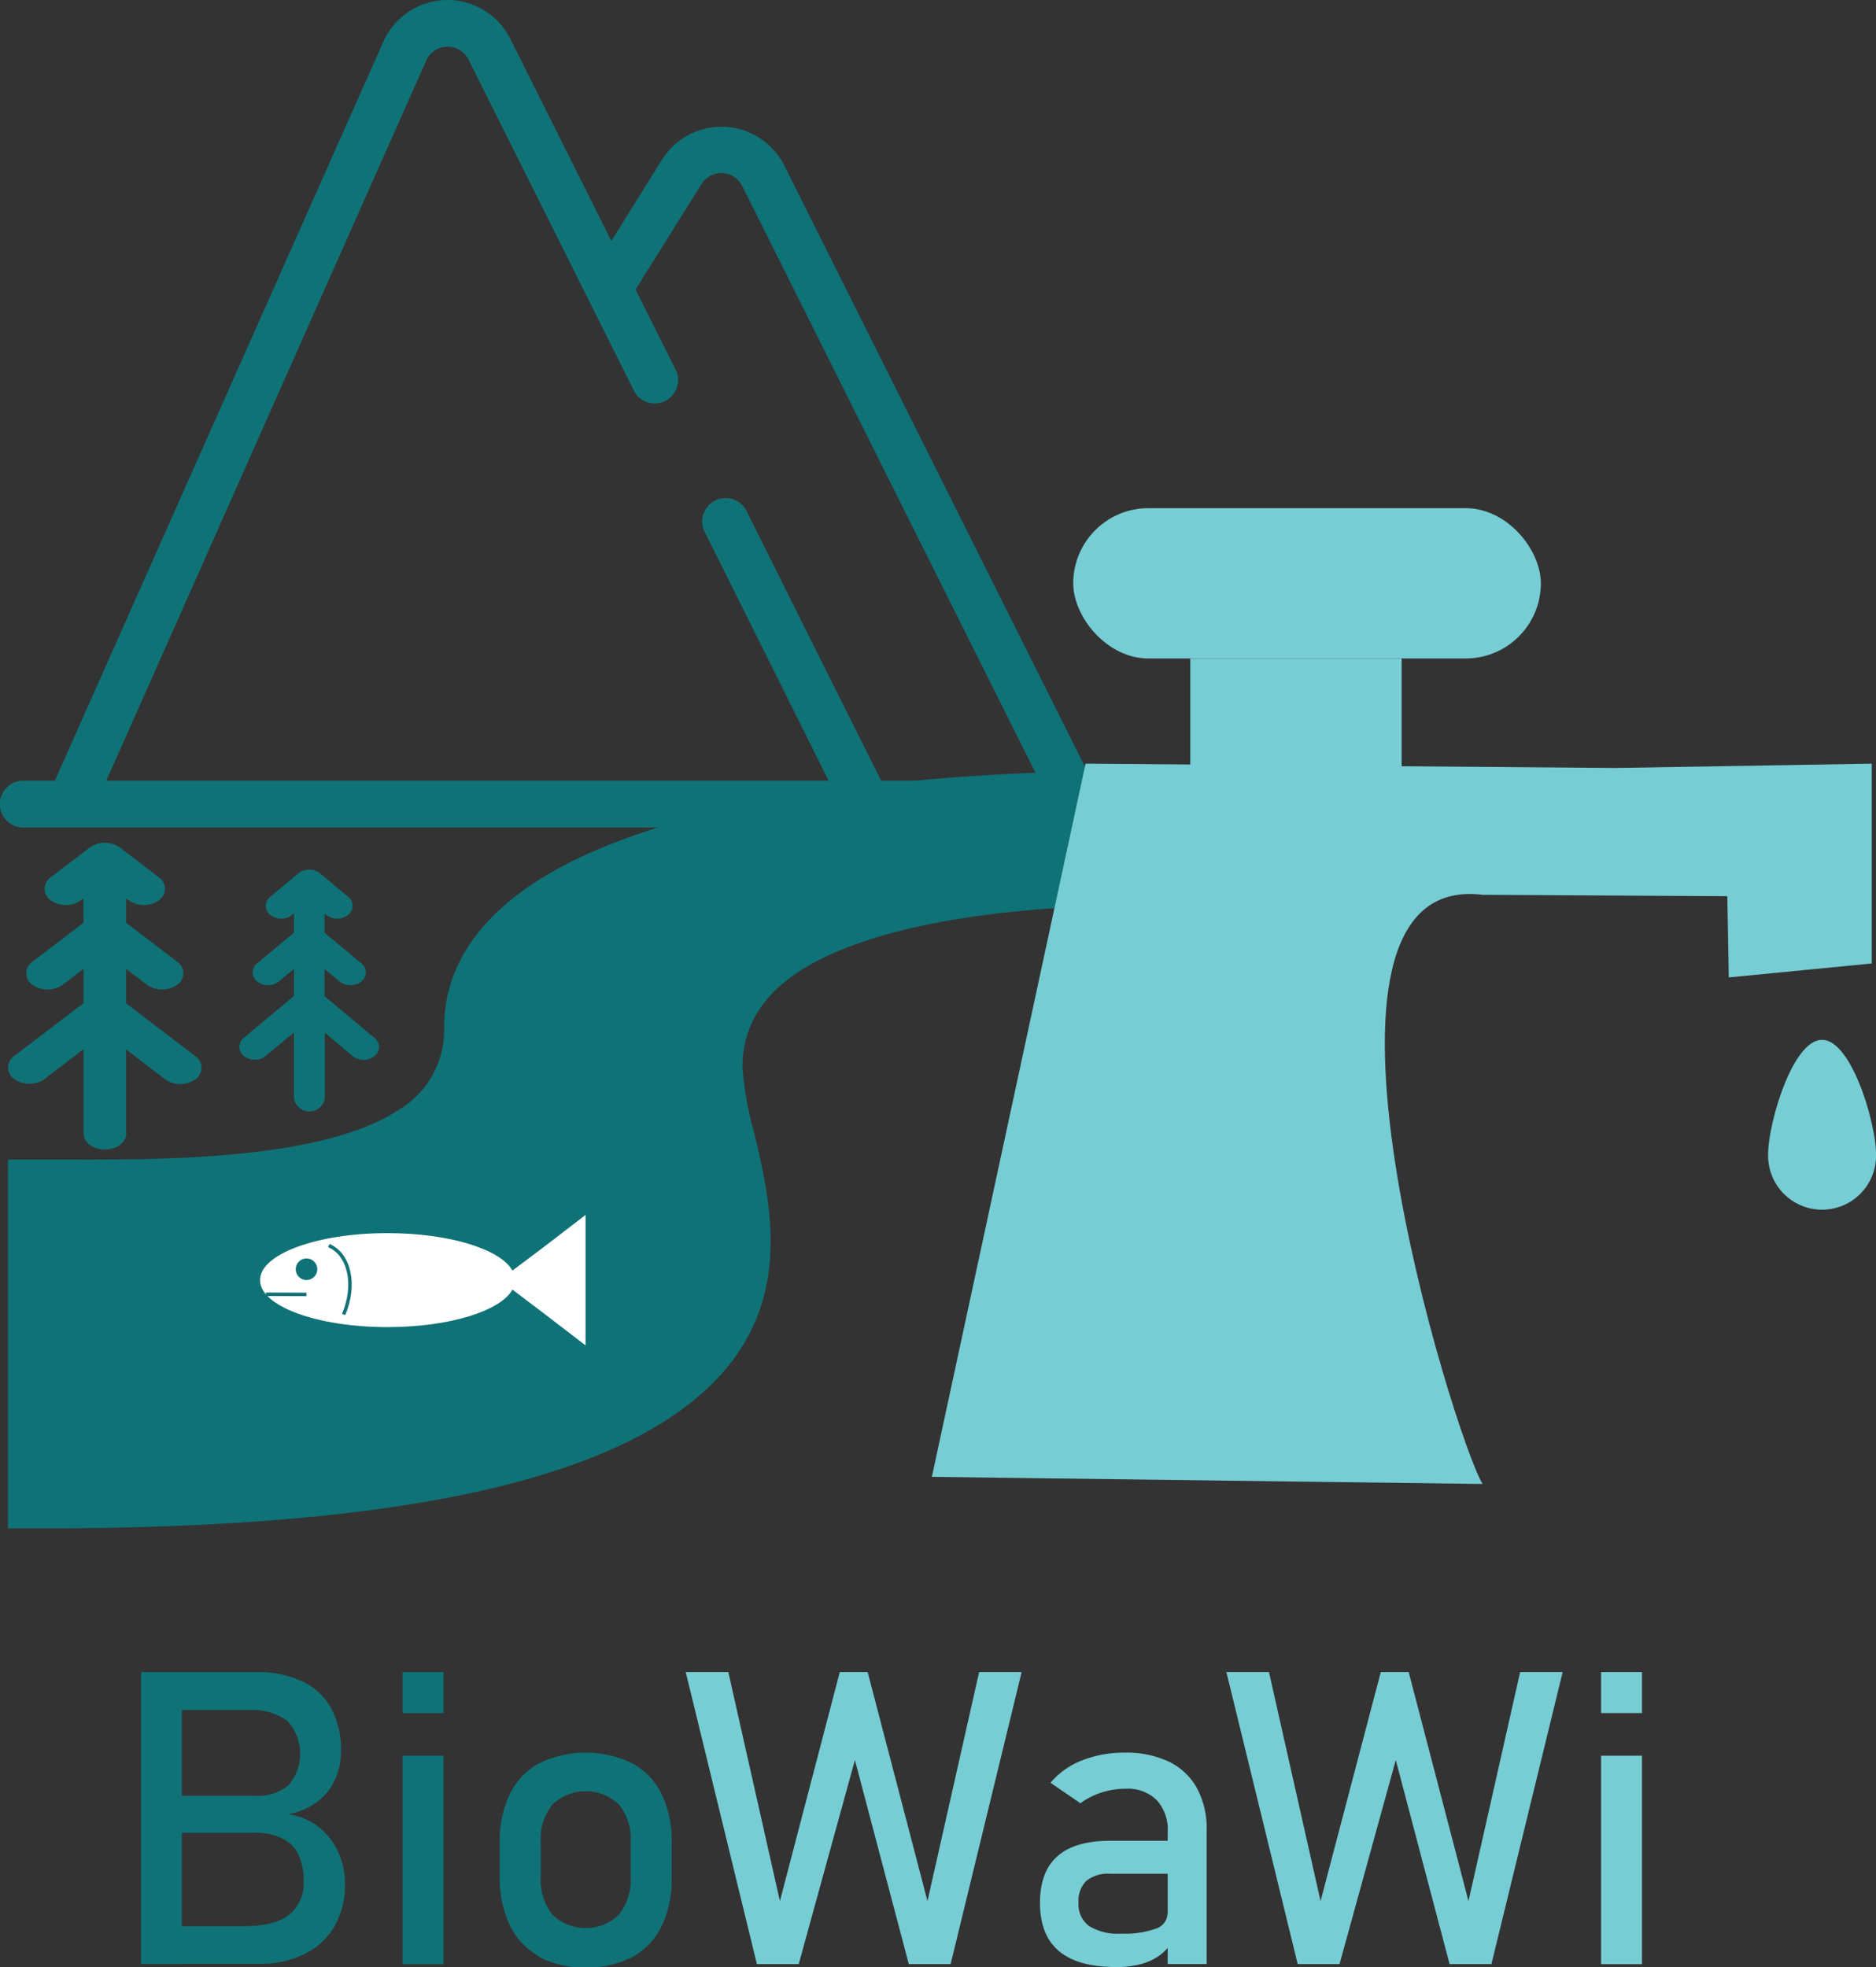
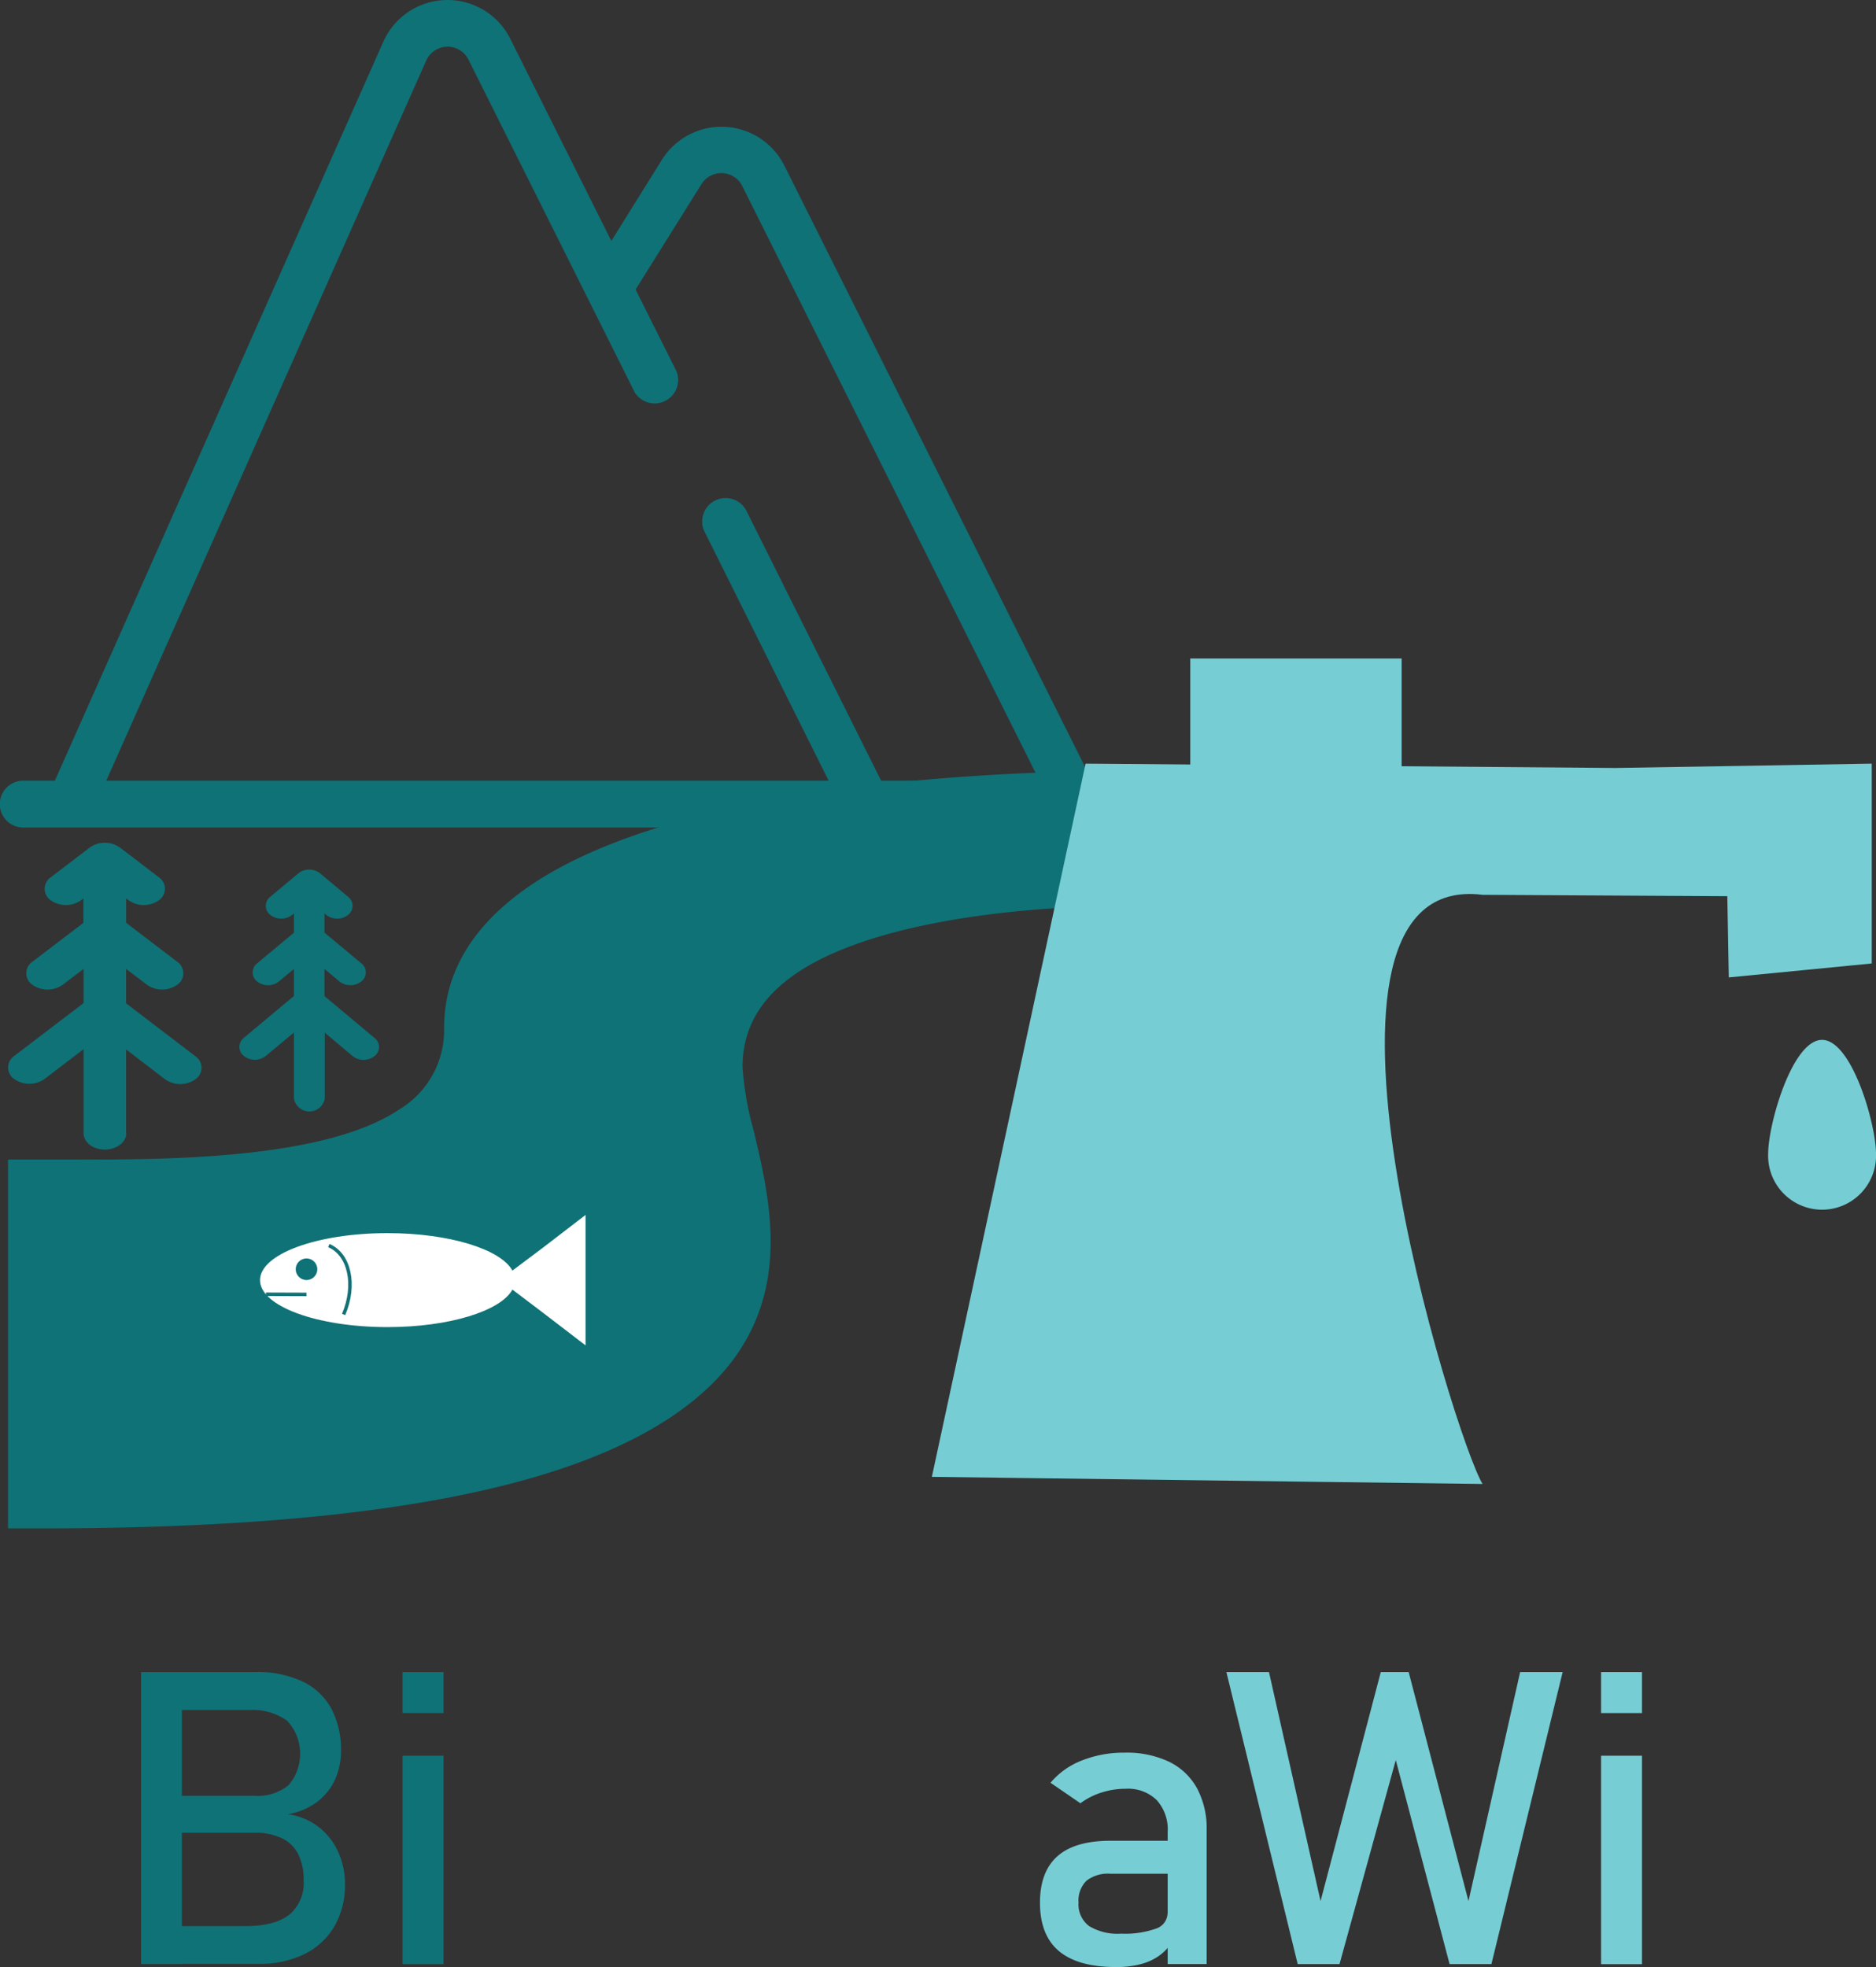
<svg xmlns="http://www.w3.org/2000/svg" id="Layer_1" data-name="Layer 1" viewBox="0 0 269.12 282.16">
  <rect x="0" y="0" width="269.12" height="282.16" fill="#333333" stroke="none" />
  <defs>
    <style>.cls-1,.cls-5{fill:#0f7277;}.cls-2{fill:#31b3c1;}.cls-3{fill:#77cdd4;}.cls-4{fill:#fff;}.cls-5,.cls-6{stroke:#147276;stroke-miterlimit:10;stroke-width:0.5px;}.cls-6{fill:none;}</style>
  </defs>
  <path class="cls-1" d="M214.22,298.25h-4.94V245.34h8.08c13.91.05,37.19.12,48.08-7.2a13.28,13.28,0,0,0,6.4-11.69c0-8.25,4.46-15.31,13.25-21,7.06-4.55,17-8.19,29.47-10.82,20-4.21,42.71-5.09,58.26-5.09h4.94v19.33h-4.94c-19.48,0-31.79,2.46-38.69,4.53-13.11,3.93-19.48,10-19.48,18.67a44.47,44.47,0,0,0,1.6,9.13c2.69,11.32,6.37,26.82-9,39S261.5,298.25,214.22,298.25Z" transform="translate(-208.13 -79.02)" />
  <path class="cls-2" d="M447.13,288.66" transform="translate(-208.13 -79.02)" />
  <rect class="cls-3" x="170.75" y="94.45" width="30.32" height="17.6" />
-   <rect class="cls-3" x="153.96" y="72.89" width="67.08" height="21.56" rx="10.78" />
  <path class="cls-3" d="M435.65,313l-2.25-.58" transform="translate(-208.13 -79.02)" />
  <path class="cls-1" d="M372.77,191h-8l-44.12-88.22a10.08,10.08,0,0,0-17.56-.85l-7.26,11.65L281.34,84.6a10.07,10.07,0,0,0-18.22.41L216,191h-4.54a3.36,3.36,0,0,0,0,6.72H372.77a3.36,3.36,0,1,0,0-6.72ZM269.26,87.74A3.37,3.37,0,0,1,273.7,86a3.43,3.43,0,0,1,1.63,1.56l23.86,47.75a3.37,3.37,0,0,0,6-3l-5.88-11.76,9.45-15.12a3.37,3.37,0,0,1,4.63-1.07,3.31,3.31,0,0,1,1.22,1.35L357.25,191H334.53L315.31,152.5a3.36,3.36,0,1,0-6,3h0L327,191H223.38Z" transform="translate(-208.13 -79.02)" />
  <path class="cls-3" d="M477.25,244.52a7.74,7.74,0,1,1-15.47,0c0-4.27,3.46-16.34,7.73-16.34S477.25,240.25,477.25,244.52Z" transform="translate(-208.13 -79.02)" />
  <path class="cls-1" d="M228.37,318.86h5.85v41.89h-5.85Zm3.46,36.45h11.35q4.45,0,6.51-1.7a5.89,5.89,0,0,0,2-4.78v-.09a8.38,8.38,0,0,0-.73-3.66,5.08,5.08,0,0,0-2.32-2.35,8.78,8.78,0,0,0-4.06-.82H231.83v-5.3h12.79a7,7,0,0,0,4.91-1.53,6.94,6.94,0,0,0-.19-9.22,8.44,8.44,0,0,0-5.53-1.55h-12v-5.45h13a15.05,15.05,0,0,1,6.8,1.39,9.19,9.19,0,0,1,4.09,3.92,12.67,12.67,0,0,1,1.35,6,10,10,0,0,1-.83,4.05,8.37,8.37,0,0,1-2.55,3.23,9.66,9.66,0,0,1-4.25,1.8,9.24,9.24,0,0,1,4.38,1.8,9.45,9.45,0,0,1,2.82,3.56,11,11,0,0,1,1,4.61v.08a11.77,11.77,0,0,1-1.5,6,10.13,10.13,0,0,1-4.29,4,14.31,14.31,0,0,1-6.51,1.41H231.83Z" transform="translate(-208.13 -79.02)" />
  <path class="cls-1" d="M265.88,318.86h5.88v5.88h-5.88Zm0,12h5.88v29.9h-5.88Z" transform="translate(-208.13 -79.02)" />
-   <path class="cls-1" d="M285.5,359.66a10,10,0,0,1-4.22-4.45,15.69,15.69,0,0,1-1.46-7v-4.87a15.34,15.34,0,0,1,1.46-7,10,10,0,0,1,4.22-4.41,15.42,15.42,0,0,1,13.31,0,10.06,10.06,0,0,1,4.22,4.41,15.34,15.34,0,0,1,1.45,7v5a15.45,15.45,0,0,1-1.45,7,10.13,10.13,0,0,1-4.22,4.42,15.33,15.33,0,0,1-13.31,0Zm11.42-6a8,8,0,0,0,1.68-5.42v-5a7.85,7.85,0,0,0-1.68-5.38,6.91,6.91,0,0,0-9.54,0,7.85,7.85,0,0,0-1.68,5.38v5a8,8,0,0,0,1.68,5.42,6.89,6.89,0,0,0,9.54,0Z" transform="translate(-208.13 -79.02)" />
-   <path class="cls-3" d="M328.6,318.86h4l8.58,32.85,7.41-32.85h6.1L344.5,360.75h-6l-7.73-29.27-8.06,29.27h-6L306.5,318.86h6.11l7.4,32.85Z" transform="translate(-208.13 -79.02)" />
  <path class="cls-3" d="M360.05,358.89q-2.73-2.28-2.73-6.95,0-4.44,2.5-6.66t7.58-2.22h8.5l.4,4.73h-8.87a5,5,0,0,0-3.44,1,4,4,0,0,0-1.14,3.13,3.88,3.88,0,0,0,1.51,3.37,7.86,7.86,0,0,0,4.6,1.09,13.25,13.25,0,0,0,5-.72,2.37,2.37,0,0,0,1.66-2.25l.6,4.21a6.72,6.72,0,0,1-1.91,2,8.12,8.12,0,0,1-2.64,1.16,13.39,13.39,0,0,1-3.37.39C364.63,361.18,361.88,360.42,360.05,358.89Zm15.59-17.09a6.29,6.29,0,0,0-1.57-4.57,5.88,5.88,0,0,0-4.45-1.63,11.28,11.28,0,0,0-3.5.55,10.1,10.1,0,0,0-3,1.53l-4.29-2.94a11.12,11.12,0,0,1,4.48-3.19,16.3,16.3,0,0,1,6.17-1.13,14.17,14.17,0,0,1,6.37,1.31,9.12,9.12,0,0,1,4,3.8,12.22,12.22,0,0,1,1.38,6v19.21h-5.59Z" transform="translate(-208.13 -79.02)" />
  <path class="cls-3" d="M406.21,318.86h4l8.58,32.85,7.41-32.85h6.1l-10.22,41.89h-6l-7.72-29.27-8.07,29.27h-6l-10.23-41.89h6.11l7.4,32.85Z" transform="translate(-208.13 -79.02)" />
  <path class="cls-3" d="M437.81,318.86h5.87v5.88h-5.87Zm0,12h5.87v29.9h-5.87Z" transform="translate(-208.13 -79.02)" />
  <path class="cls-1" d="M226.25,241.57c0,1.29-1.38,2.34-3.07,2.34s-3.06-1-3.06-2.34V229.51l-5.61,4.29a3.78,3.78,0,0,1-4.33,0,2,2,0,0,1,0-3.32l9.94-7.58V218l-3,2.28a3.79,3.79,0,0,1-4.34,0,2,2,0,0,1,0-3.31l7.32-5.58v-3.5l-.36.27a3.78,3.78,0,0,1-4.33,0,2,2,0,0,1,0-3.3l5.57-4.25a3.55,3.55,0,0,1,2.18-.7,3.64,3.64,0,0,1,2.19.69l5.57,4.26a2,2,0,0,1,0,3.3,3.78,3.78,0,0,1-4.33,0l-.36-.27v3.5l7.32,5.58a2,2,0,0,1,0,3.31,3.78,3.78,0,0,1-4.33,0l-3-2.28v4.94l9.93,7.58a2,2,0,0,1,0,3.32,3.78,3.78,0,0,1-4.33,0l-5.6-4.29v12.06Z" transform="translate(-208.13 -79.02)" />
  <path class="cls-3" d="M420.81,291.88c-3.9-6.28-29.5-88.16,0-84.51l35.11.2.21,11.65,20.51-2V188.56l-36.78.62-76-.62-22.05,102.3" transform="translate(-208.13 -79.02)" />
  <path class="cls-1" d="M254.72,236.62a2.25,2.25,0,0,1-4.42,0v-9.5l-4.05,3.37a2.54,2.54,0,0,1-3.13,0,1.64,1.64,0,0,1,0-2.61l7.18-6V218l-2.16,1.8a2.52,2.52,0,0,1-3.12,0,1.63,1.63,0,0,1,0-2.6l5.28-4.4v-2.76l-.26.22a2.57,2.57,0,0,1-3.13,0,1.64,1.64,0,0,1,0-2.61l4-3.34a2.38,2.38,0,0,1,1.57-.55,2.42,2.42,0,0,1,1.58.54l4,3.35a1.64,1.64,0,0,1,0,2.61,2.55,2.55,0,0,1-3.12,0l-.26-.22v2.76l5.28,4.4a1.63,1.63,0,0,1,0,2.6,2.54,2.54,0,0,1-3.13,0l-2.15-1.8v3.9l7.17,6a1.63,1.63,0,0,1,0,2.61,2.54,2.54,0,0,1-3.13,0l-4-3.37v9.5Z" transform="translate(-208.13 -79.02)" />
  <path class="cls-4" d="M292.13,253.29V272L286,267.3,281.64,264c-1.7,3.08-9.08,5.38-17.92,5.38-10.1,0-18.29-3-18.29-6.74s8.19-6.74,18.29-6.74c8.84,0,16.22,2.3,17.92,5.37L286,258Z" transform="translate(-208.13 -79.02)" />
  <circle class="cls-1" cx="43.97" cy="182.06" r="1.55" />
  <line class="cls-5" x1="38.15" y1="185.65" x2="43.97" y2="185.67" />
  <path class="cls-6" d="M255.3,257.68c3,1.28,3.92,5.7,2.12,9.89" transform="translate(-208.13 -79.02)" />
</svg>